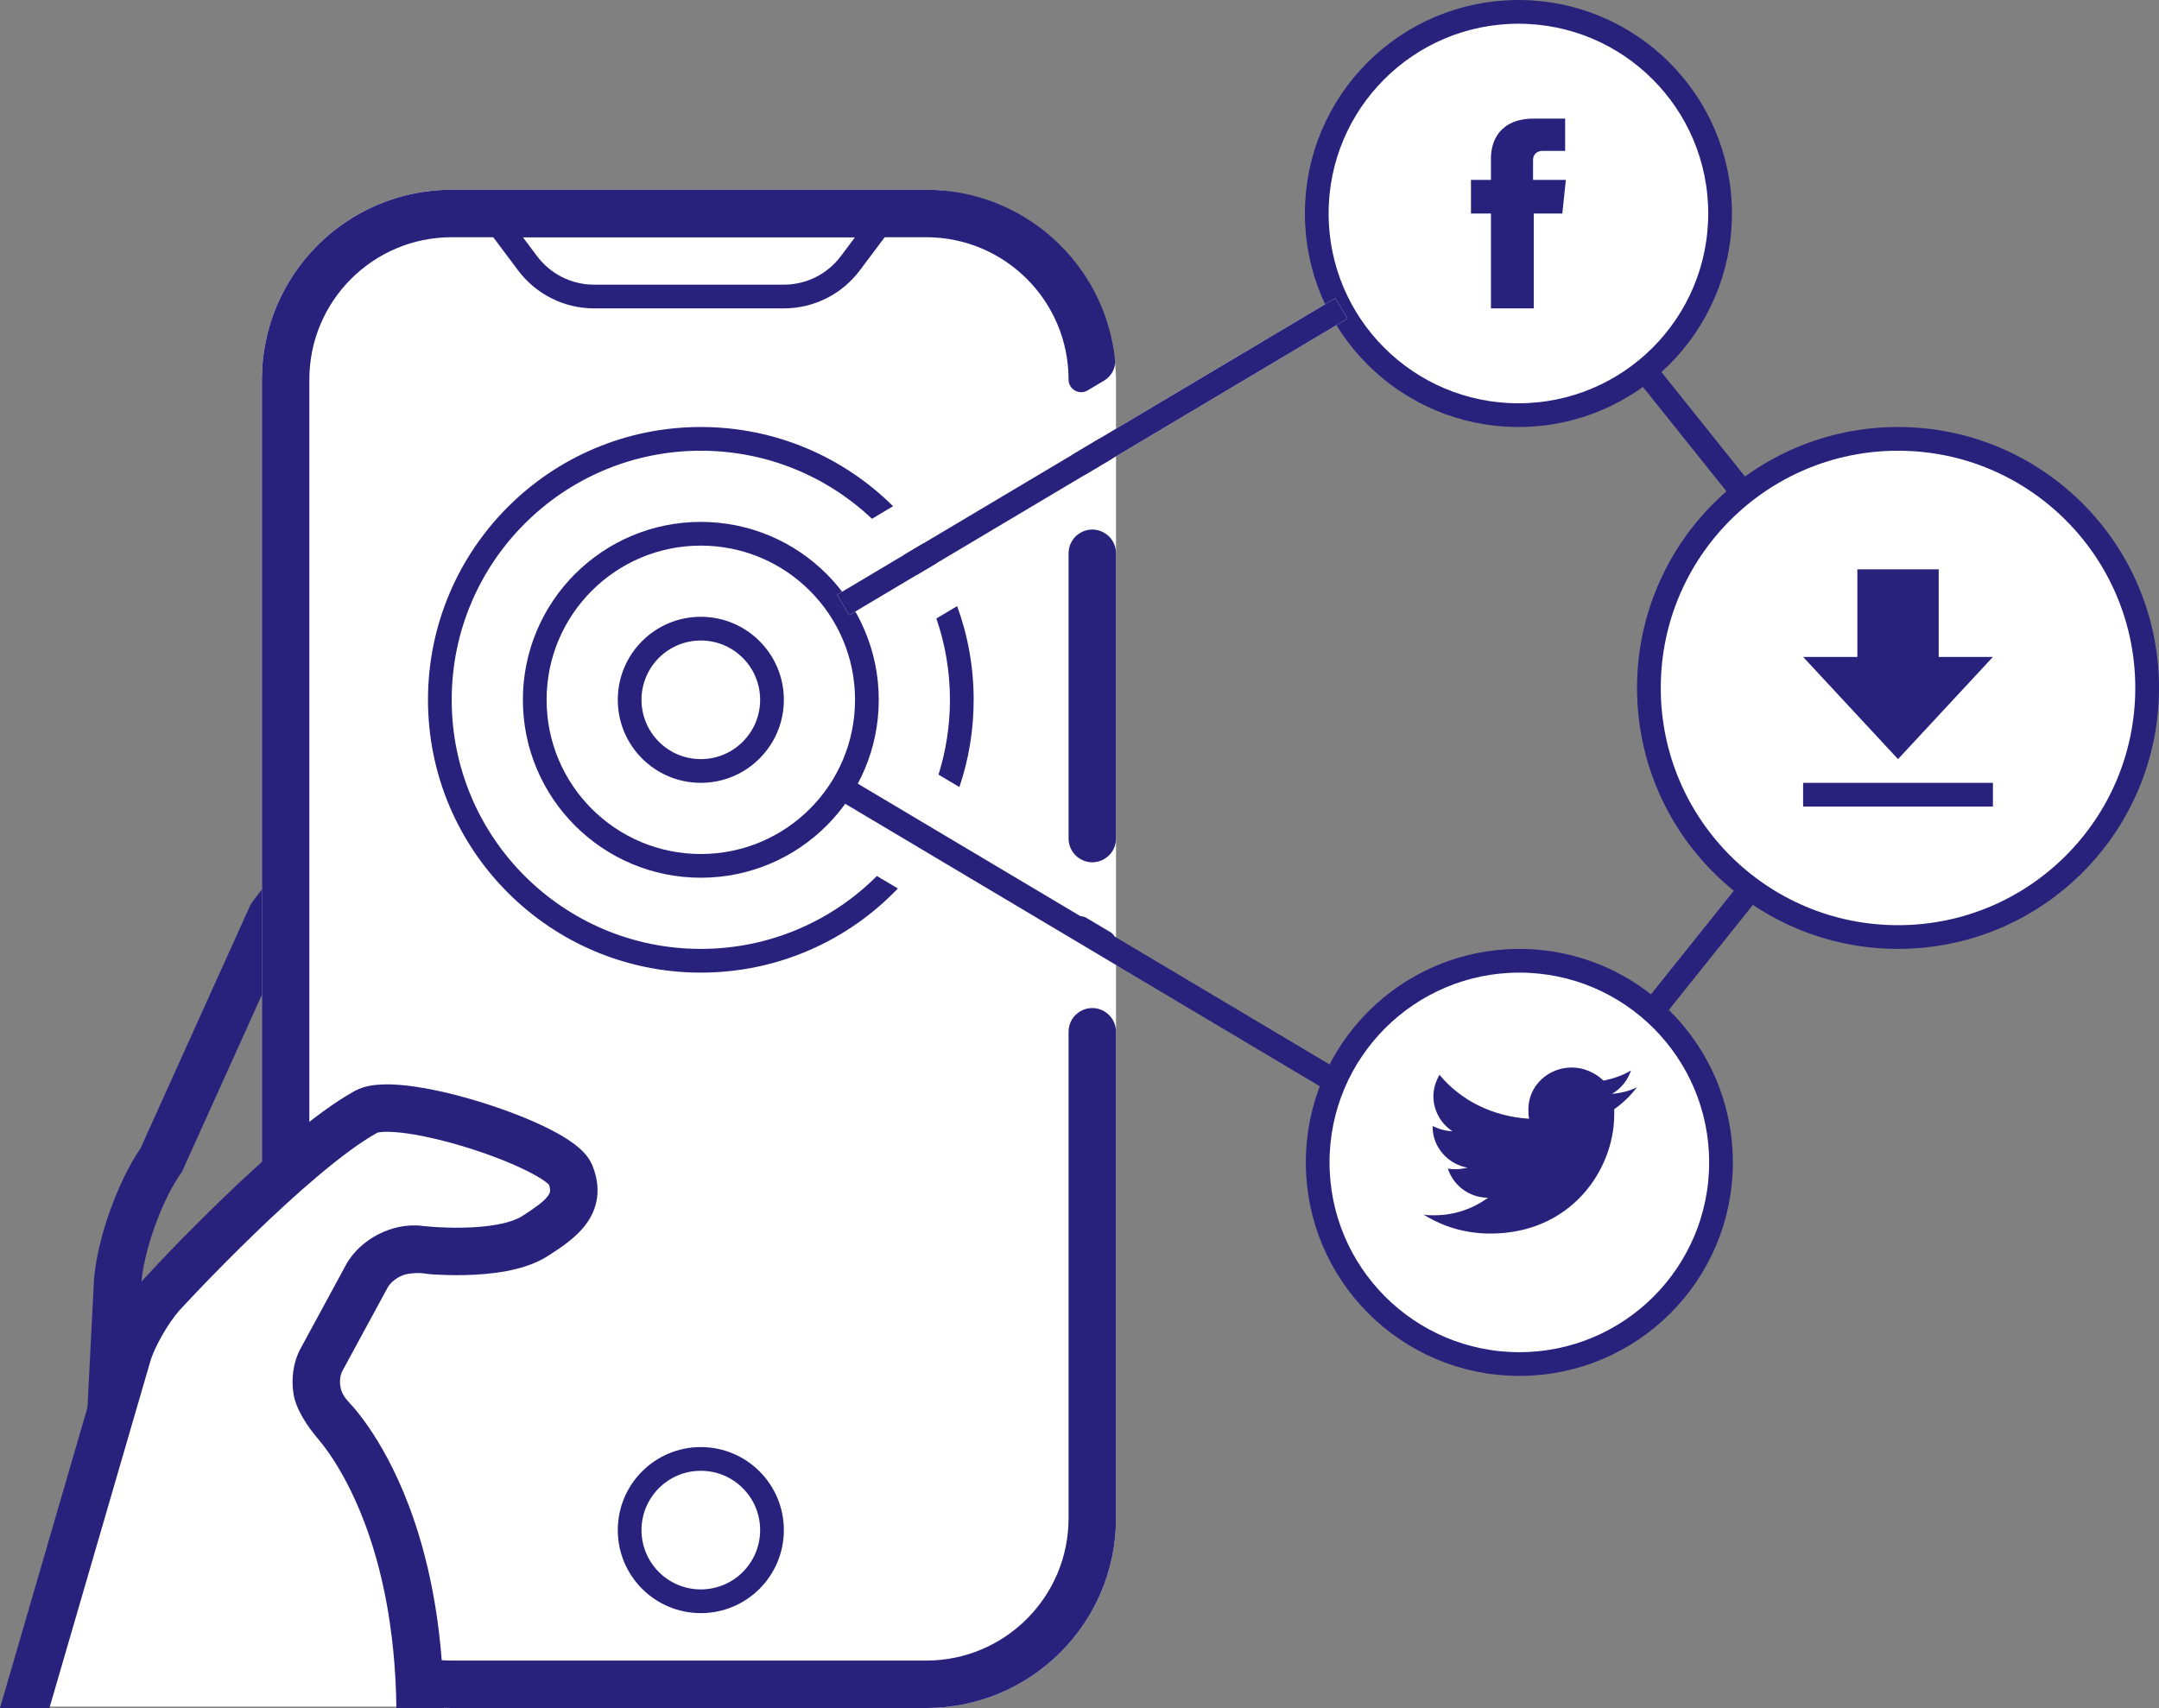
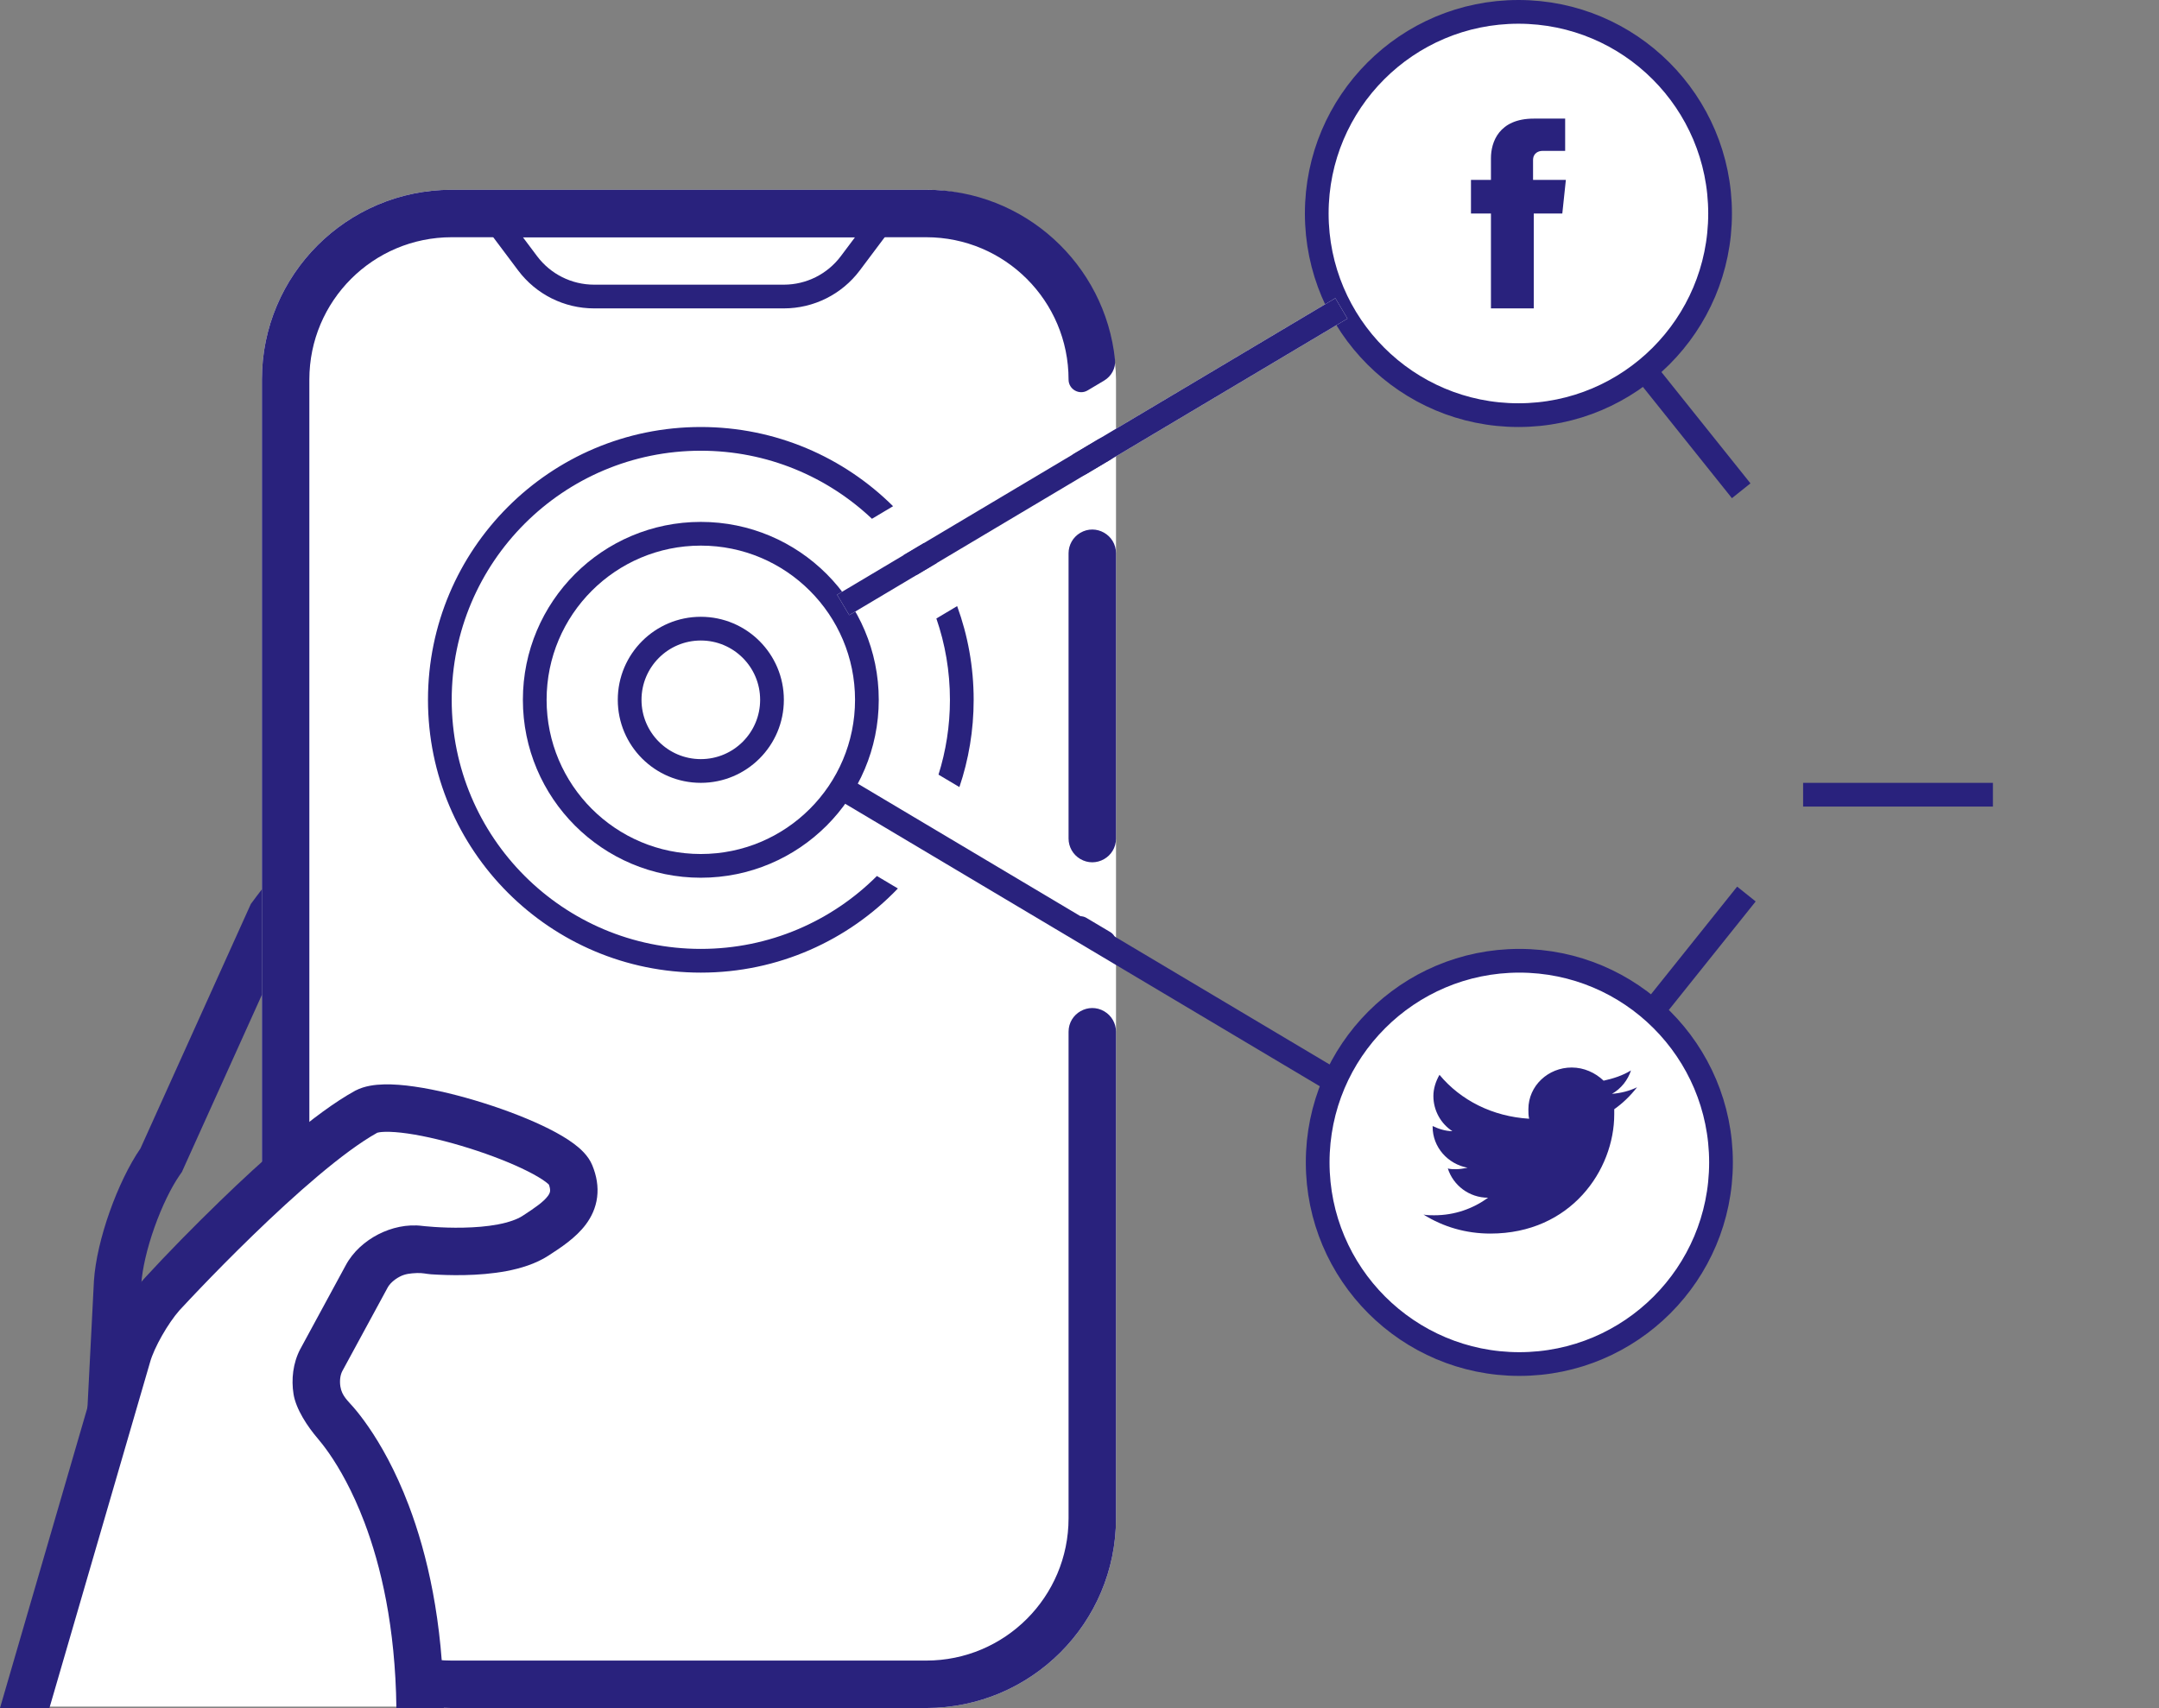
<svg xmlns="http://www.w3.org/2000/svg" width="91" height="72" viewBox="0 0 91 72" fill="none">
  <rect x="0" y="0" width="91" height="72" fill="#808080" stroke="none" />
  <rect x="11.039" y="8" width="36" height="64" rx="8" fill="white" />
  <circle cx="29.539" cy="29.5" r="7" fill="white" stroke="#29227D" />
  <circle cx="29.539" cy="29.5" r="3" fill="white" stroke="#29227D" />
  <circle cx="64" cy="9" r="8.5" fill="white" stroke="#29227D" />
  <circle cx="64.039" cy="49" r="8.5" fill="white" stroke="#29227D" />
  <path d="M68.039 46.758C68.039 46.819 68.039 46.912 68.039 46.974C68.039 49.317 66.213 52 62.819 52C61.794 52 60.833 51.722 60 51.198C60.128 51.229 60.288 51.229 60.448 51.229C61.313 51.229 62.082 50.952 62.722 50.489C61.922 50.489 61.249 49.965 61.025 49.255C61.121 49.286 61.249 49.286 61.377 49.286C61.537 49.286 61.697 49.255 61.858 49.225C61.025 49.071 60.384 48.361 60.384 47.498C60.384 47.498 60.384 47.498 60.384 47.467C60.641 47.59 60.929 47.683 61.217 47.683C60.737 47.374 60.416 46.819 60.416 46.203C60.416 45.894 60.513 45.586 60.673 45.308C61.569 46.388 62.915 47.066 64.452 47.159C64.42 47.035 64.42 46.881 64.42 46.758C64.42 45.771 65.253 45 66.246 45C66.758 45 67.238 45.216 67.591 45.555C68.007 45.463 68.391 45.339 68.744 45.123C68.616 45.524 68.327 45.894 67.943 46.11C68.327 46.079 68.68 45.987 69 45.833C68.712 46.203 68.391 46.511 68.039 46.758Z" fill="#29227D" />
-   <circle cx="80" cy="29" r="10.5" fill="white" stroke="#29227D" />
  <path d="M76 33H84V34H76V33Z" fill="#29227D" />
-   <path d="M78.286 24L81.715 24L81.715 27.692L84 27.692L80 32L76 27.692L78.286 27.692L78.286 24Z" fill="#29227D" />
  <path fill-rule="evenodd" clip-rule="evenodd" d="M35.283 25.07L56.283 12.57L56.795 13.43L35.795 25.93L35.283 25.07Z" fill="white" />
  <path fill-rule="evenodd" clip-rule="evenodd" d="M37.642 21.339C35.563 19.275 32.7 18 29.539 18C23.188 18 18.039 23.149 18.039 29.5C18.039 35.851 23.188 41 29.539 41C32.804 41 35.752 39.639 37.845 37.453L36.961 36.927C35.061 38.826 32.437 40 29.539 40C23.74 40 19.039 35.299 19.039 29.5C19.039 23.701 23.74 19 29.539 19C32.332 19 34.87 20.091 36.752 21.869L37.642 21.339ZM38.63 24.242C38.462 23.953 38.281 23.672 38.087 23.401L38.95 22.888C39.141 23.161 39.321 23.442 39.489 23.731L38.63 24.242ZM39.467 26.072C39.838 27.146 40.039 28.299 40.039 29.5C40.039 30.599 39.87 31.658 39.557 32.654L40.438 33.178C40.828 32.023 41.039 30.786 41.039 29.5C41.039 28.112 40.793 26.782 40.343 25.55L39.467 26.072ZM39.11 35.878L38.249 35.366C38.249 35.366 38.249 35.366 38.249 35.366L39.11 35.878C39.11 35.878 39.11 35.878 39.11 35.878Z" fill="#29227D" />
  <path d="M56.539 13L35.539 25.5" stroke="#29227D" />
  <path d="M35.539 33.25L56.539 45.75" stroke="#29227D" />
  <path d="M22.239 11.1L21.039 9.5H37.039L35.839 11.1C35.178 11.981 34.141 12.5 33.039 12.5H25.039C23.937 12.5 22.9 11.981 22.239 11.1Z" stroke="#29227D" />
  <path fill-rule="evenodd" clip-rule="evenodd" d="M19.039 10H39.039C42.353 10 45.039 12.686 45.039 16C45.039 16.413 45.489 16.668 45.843 16.457L46.534 16.046C46.843 15.862 47.033 15.524 46.996 15.166C46.579 11.14 43.176 8 39.039 8H19.039C14.621 8 11.039 11.582 11.039 16V64C11.039 68.418 14.621 72 19.039 72H39.039C43.457 72 47.039 68.418 47.039 64V43.494C47.039 43.142 46.853 42.815 46.55 42.635C45.884 42.238 45.039 42.718 45.039 43.494V64C45.039 67.314 42.353 70 39.039 70H19.039C15.725 70 13.039 67.314 13.039 64V16C13.039 12.686 15.725 10 19.039 10ZM45.283 39.553C45.132 39.463 45.039 39.3 45.039 39.123C45.039 38.736 45.462 38.495 45.795 38.694L46.795 39.289C46.946 39.379 47.039 39.542 47.039 39.719C47.039 40.106 46.617 40.347 46.283 40.148L45.283 39.553ZM47.039 35.348C47.039 36.124 46.194 36.604 45.528 36.207C45.225 36.027 45.039 35.7 45.039 35.348V23.323C45.039 22.971 45.225 22.644 45.528 22.464C46.194 22.067 47.039 22.548 47.039 23.323V35.348ZM46.283 18.523C46.617 18.325 47.039 18.565 47.039 18.953C47.039 19.129 46.946 19.292 46.795 19.382L45.795 19.977C45.462 20.176 45.039 19.936 45.039 19.548C45.039 19.372 45.132 19.208 45.283 19.118L46.283 18.523Z" fill="#29227D" />
-   <circle cx="29.539" cy="64.5" r="3" stroke="#29227D" />
  <path d="M15.843 46.608C15.484 46.428 8.981 52.433 5.774 55.458L1.292 71.941H17.656L16.786 64.194C15.627 62.319 13.329 58.537 13.406 58.408C13.483 58.28 14.806 55.084 15.458 53.502C17.2 53.053 20.756 52.13 21.038 52.027C21.39 51.899 23.507 51.321 23.667 50.712C23.828 50.103 23.731 49.75 23.667 49.301C23.603 48.852 16.292 46.832 15.843 46.608Z" fill="white" />
  <path d="M24.964 49.12C24.794 48.705 24.445 48.404 24.184 48.21C23.889 47.99 23.527 47.78 23.14 47.585C22.363 47.194 21.385 46.813 20.395 46.501C19.405 46.188 18.367 45.932 17.465 45.803C17.015 45.738 16.576 45.701 16.18 45.712C15.809 45.721 15.369 45.773 14.991 45.968L14.978 45.974L14.965 45.981C13.261 46.919 11.014 48.941 9.259 50.644C8.167 51.703 7.098 52.788 6.068 53.908C5.427 54.632 4.671 55.911 4.398 56.887L0 72H2.083L6.32 57.44L6.323 57.429C6.499 56.796 7.083 55.782 7.56 55.24C7.852 54.924 8.148 54.611 8.446 54.3C9.004 53.718 9.78 52.925 10.652 52.079C12.416 50.368 14.469 48.546 15.902 47.749L15.906 47.748C15.928 47.742 16.023 47.716 16.232 47.711C16.477 47.705 16.797 47.727 17.181 47.782C17.947 47.892 18.875 48.118 19.793 48.408C20.711 48.698 21.584 49.041 22.24 49.372C22.57 49.538 22.822 49.689 22.991 49.815C23.073 49.876 23.116 49.917 23.136 49.937C23.191 50.088 23.189 50.175 23.184 50.217C23.178 50.264 23.159 50.326 23.09 50.419C22.915 50.654 22.584 50.892 22.022 51.256C21.797 51.401 21.446 51.527 20.979 51.616C20.523 51.702 20.02 51.74 19.538 51.75C19.06 51.761 18.623 51.742 18.304 51.721C18.146 51.71 18.018 51.699 17.932 51.691C17.889 51.687 17.856 51.684 17.835 51.681L17.813 51.679C17.154 51.592 16.49 51.752 15.943 52.033C15.395 52.315 14.876 52.762 14.565 53.351L12.66 56.863L12.656 56.869C12.344 57.465 12.274 58.15 12.372 58.765C12.474 59.405 12.969 60.146 13.394 60.64C13.509 60.775 13.682 60.99 13.889 61.29C14.303 61.891 14.854 62.837 15.36 64.171C16.052 65.995 16.664 68.565 16.708 72H18.708C18.664 68.329 18.01 65.519 17.23 63.462C16.664 61.968 16.035 60.881 15.536 60.156C15.287 59.794 15.071 59.523 14.911 59.337C14.664 59.049 14.411 58.848 14.347 58.449C14.306 58.189 14.347 57.955 14.425 57.803L16.33 54.293L16.333 54.287C16.415 54.131 16.594 53.947 16.857 53.812C17.078 53.699 17.286 53.677 17.57 53.664C17.806 53.653 17.971 53.703 18.172 53.717C18.531 53.74 19.029 53.762 19.58 53.75C20.129 53.739 20.75 53.694 21.35 53.581C21.939 53.469 22.576 53.279 23.108 52.935L23.123 52.925C23.614 52.608 24.27 52.184 24.694 51.613C24.927 51.3 25.111 50.921 25.168 50.468C25.225 50.017 25.147 49.565 24.964 49.12Z" fill="#29227D" />
  <path fill-rule="evenodd" clip-rule="evenodd" d="M11.04 37.487C10.886 37.684 10.731 37.891 10.572 38.108L5.92 48.412C4.968 49.793 4.071 52.268 3.959 53.995L3.357 65.786L5.539 55.5L5.879 55.607L5.956 54.112C5.998 53.493 6.192 52.637 6.509 51.742C6.828 50.843 7.219 50.051 7.567 49.547L7.669 49.399L7.743 49.234L11.04 41.933V37.487Z" fill="#29227D" />
  <path d="M65.85 9H64.647C64.647 10.806 64.647 13 64.647 13H62.842C62.842 13 62.842 10.806 62.842 9H62V7.583H62.842V6.667C62.842 6 63.173 5 64.647 5H65.97V6.361C65.97 6.361 65.158 6.361 65.007 6.361C64.857 6.361 64.617 6.444 64.617 6.75V7.583H66L65.85 9Z" fill="#29227D" />
  <line y1="-0.5" x2="6.403" y2="-0.5" transform="matrix(-0.625 0.781 0.781 0.625 74 38)" stroke="#29227D" />
  <line x1="69.39" y1="15.688" x2="73.39" y2="20.688" stroke="#29227D" />
</svg>